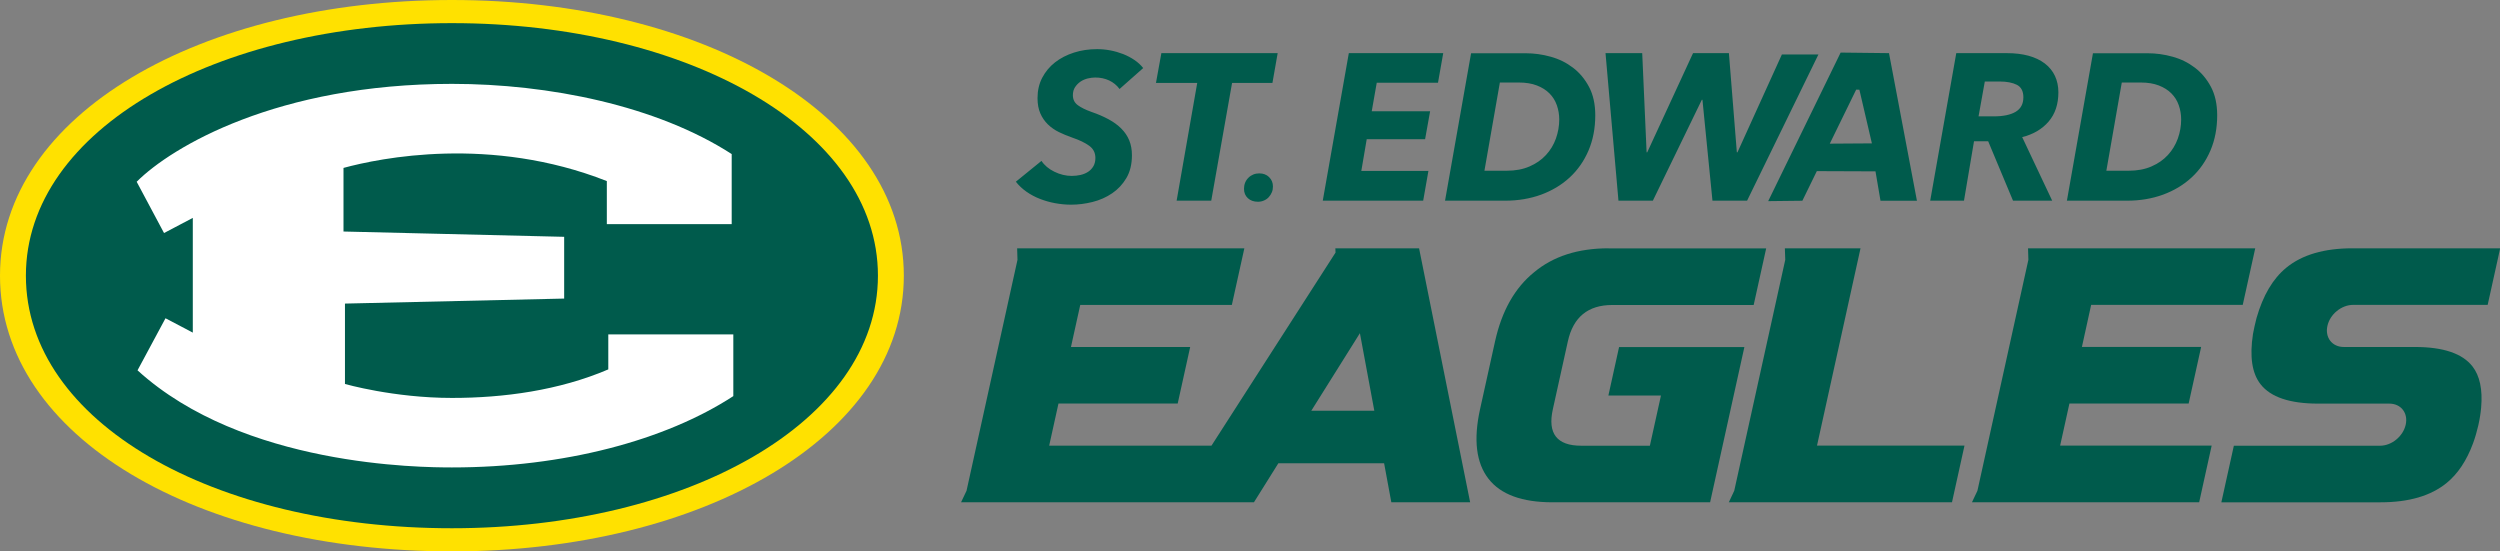
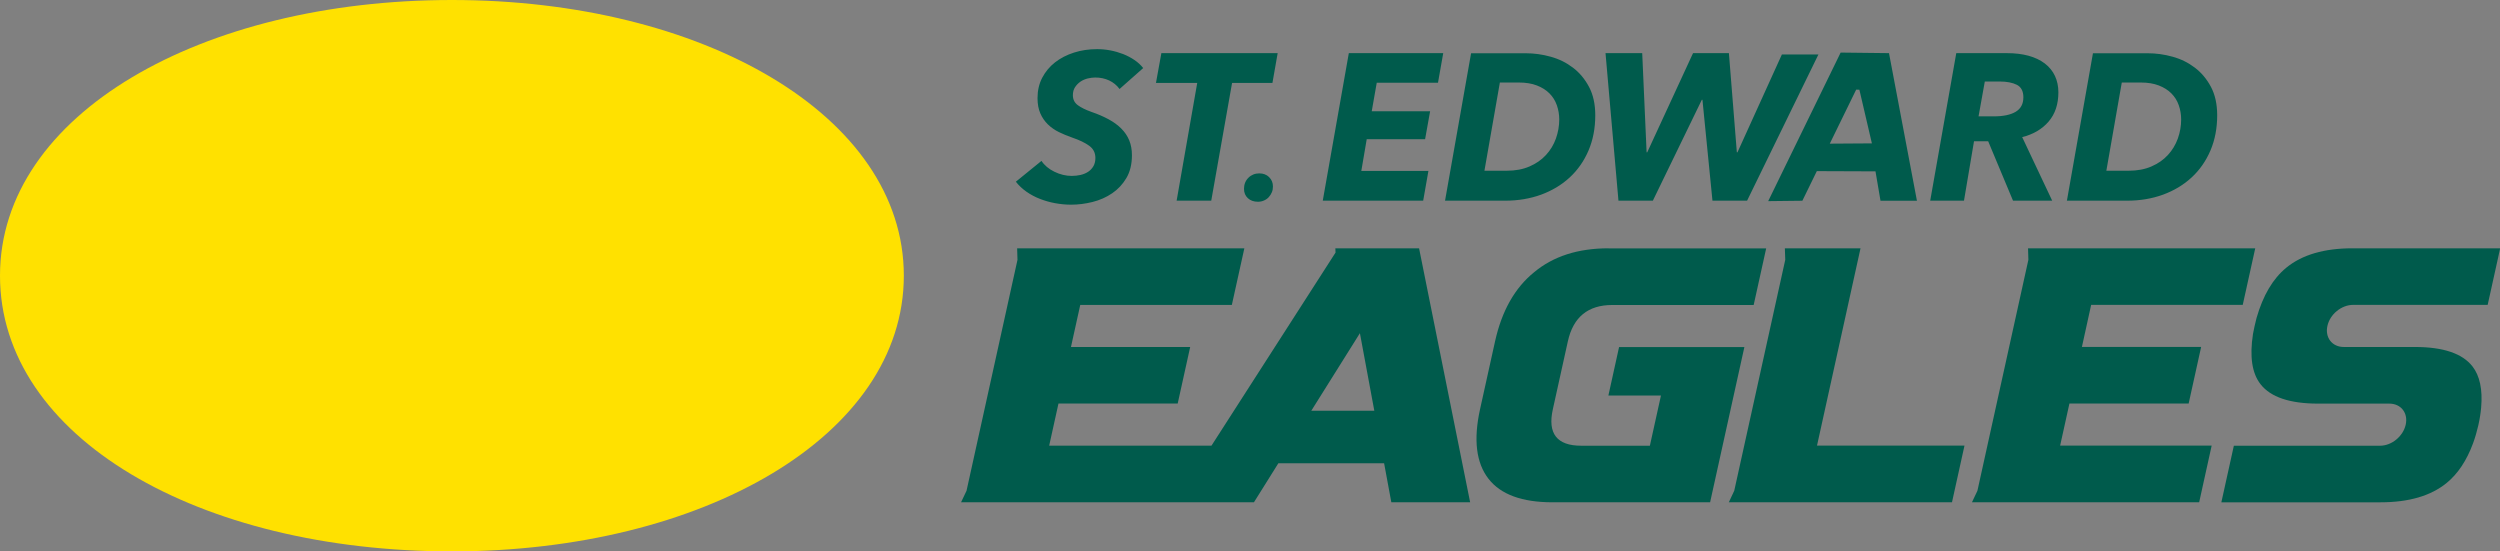
<svg xmlns="http://www.w3.org/2000/svg" id="Layer_2" viewBox="0 0 444.11 97.95">
  <rect x="0" y="0" width="444.11" height="97.95" fill="#808080" stroke="none" />
  <defs>
    <style>
      .cls-1 {
        fill: #005b4c;
      }

      .cls-2 {
        fill: #ffe100;
      }

      .cls-3 {
        fill: #fff;
      }
    </style>
  </defs>
  <g id="Layer_1-2" data-name="Layer_1">
    <g>
      <path class="cls-2" d="M80.28,97.95c44.52,0,80.28-20.49,80.28-48.98S124.73,0,80.28,0,0,20.27,0,48.97s35.26,48.98,80.28,48.98h0Z" />
-       <path class="cls-1" d="M80.28,93.84c41.79,0,75.68-18.93,75.68-44.87S122.07,4.11,80.28,4.11,4.6,22.93,4.6,48.97s33.35,44.87,75.68,44.87h0Z" />
-       <path class="cls-3" d="M108.06,59.42v6.2c-8.74,3.74-18.59,5.07-27.76,5.07-10.4,0-19.02-2.48-19.02-2.48v-14.28l38.94-.89v-10.97l-39.2-.94v-11.3c6.46-1.76,26.14-5.8,46.78,2.34v7.65h22.18v-12.45c-13.34-8.62-32.5-12.47-49.68-12.47-31,0-49.81,11.18-56.02,17.39l4.86,9.11,5.11-2.69v20.38l-4.85-2.55-4.97,9.25c18.73,17.07,50.34,17.25,55.87,17.25,19.87,0,37.89-4.8,49.97-12.67v-10.96h-22.21Z" />
      <path class="cls-1" d="M203.09,12.1c-.42-.54-.94-1.02-1.56-1.44-.62-.42-1.29-.77-2.02-1.06-.73-.28-1.49-.5-2.28-.65-.79-.15-1.57-.22-2.33-.22-1.46,0-2.83.2-4.11.61-1.28.41-2.41.99-3.37,1.74-.96.75-1.72,1.67-2.28,2.74-.56,1.07-.83,2.28-.83,3.61,0,1.06.17,1.97.5,2.72.33.75.78,1.4,1.33,1.94.56.54,1.21,1,1.96,1.37.75.37,1.56.7,2.42,1,1.23.42,2.22.89,2.96,1.43.74.53,1.11,1.25,1.11,2.17,0,.57-.12,1.06-.35,1.46-.24.41-.55.74-.94,1-.4.26-.85.44-1.35.56-.51.11-1.03.17-1.57.17-1.04,0-2.06-.25-3.07-.74-1.01-.49-1.78-1.14-2.3-1.93l-4.55,3.7c.52.67,1.15,1.26,1.89,1.78.74.52,1.54.94,2.41,1.28.86.33,1.76.59,2.7.76.94.17,1.88.26,2.81.26,1.26,0,2.53-.16,3.81-.48,1.28-.32,2.44-.83,3.48-1.54,1.04-.7,1.88-1.61,2.54-2.72.65-1.11.98-2.46.98-4.04,0-.99-.16-1.87-.48-2.65s-.79-1.47-1.41-2.09c-.62-.62-1.37-1.17-2.26-1.65-.89-.48-1.9-.92-3.04-1.31-1.04-.37-1.85-.77-2.43-1.2-.58-.43-.87-1.02-.87-1.76,0-.57.13-1.05.39-1.44.26-.39.58-.72.96-.98s.81-.44,1.28-.56c.47-.11.91-.17,1.33-.17.91,0,1.74.17,2.48.52.74.35,1.36.85,1.85,1.52l4.18-3.7h0ZM226.04,14.73l.93-5.29h-20.66l-.96,5.29h7.33l-3.66,20.92h6.15l3.7-20.92h7.18ZM225.45,31.46c-.46-.44-1.04-.66-1.74-.66-.77,0-1.42.26-1.94.78-.52.52-.78,1.18-.78,1.97,0,.68.23,1.23.69,1.66.46.42,1.05.63,1.79.63.38,0,.73-.07,1.06-.22.33-.14.62-.34.85-.59.23-.25.42-.54.55-.86.14-.32.2-.67.2-1.05,0-.66-.23-1.22-.69-1.66h0ZM252.82,35.65l.93-5.29h-11.92l.96-5.63h10.37l.89-4.96h-10.37l.89-5.07h10.88l.93-5.26h-16.77l-4.63,26.21h17.84ZM256.7,35.65h10.7c2.29,0,4.42-.36,6.37-1.07,1.95-.72,3.64-1.73,5.07-3.05,1.43-1.32,2.55-2.92,3.35-4.79.8-1.88,1.2-3.96,1.2-6.26,0-1.97-.37-3.66-1.11-5.05-.74-1.39-1.7-2.54-2.87-3.42-1.17-.89-2.49-1.54-3.96-1.94-1.47-.41-2.94-.61-4.42-.61h-9.7l-4.63,26.21h0ZM266.44,14.66h3.37c1.23,0,2.3.17,3.2.52.9.35,1.65.81,2.24,1.41.59.59,1.03,1.29,1.31,2.09.28.8.43,1.65.43,2.54,0,1.16-.2,2.29-.59,3.39-.39,1.1-.98,2.07-1.76,2.92-.78.85-1.75,1.53-2.93,2.04-1.17.51-2.52.76-4.05.76h-3.96l2.74-15.66h0ZM323.02,9.68h-6.48l-7.89,17.38h-.11l-1.41-17.62h-6.37l-8.14,17.62h-.11l-.78-17.62h-6.52l2.3,26.21h6.11l8.7-17.92h.11l1.78,17.92h6.15l12.67-25.97h0ZM340.53,35.65l-4.96-26.21-8.59-.1-12.87,26.39,6.07-.07,2.57-5.26,10.42.04.89,5.22h6.48ZM332.53,25.47l-7.48.05,4.69-9.6.57.02,2.22,9.53h0ZM359.22,24.36c1.97-.49,3.54-1.41,4.7-2.76,1.16-1.35,1.74-3.08,1.74-5.2s-.81-3.91-2.42-5.13c-1.62-1.22-3.87-1.83-6.76-1.83h-8.96l-4.63,26.21h6l1.78-10.55h2.52l4.41,10.55h6.96l-5.33-11.29h0ZM351.48,20.66l1.11-6.18h2.63c1.28,0,2.31.2,3.07.59.76.39,1.15,1.13,1.15,2.21,0,1.18-.46,2.04-1.37,2.58-.91.54-2.2.81-3.85.81h-2.74ZM367.18,35.65h10.7c2.29,0,4.42-.36,6.37-1.07,1.95-.72,3.64-1.73,5.07-3.05,1.43-1.32,2.55-2.92,3.35-4.79.8-1.88,1.2-3.96,1.2-6.26,0-1.97-.37-3.66-1.11-5.05-.74-1.39-1.7-2.54-2.87-3.42-1.17-.89-2.49-1.54-3.96-1.94-1.47-.41-2.94-.61-4.43-.61h-9.7l-4.63,26.21h0ZM376.92,14.66h3.37c1.23,0,2.3.17,3.2.52.9.35,1.65.81,2.24,1.41.59.59,1.03,1.29,1.31,2.09.28.8.43,1.65.43,2.54,0,1.16-.2,2.29-.59,3.39-.4,1.1-.98,2.07-1.76,2.92-.78.85-1.75,1.53-2.93,2.04-1.17.51-2.52.76-4.05.76h-3.96l2.74-15.66h0Z" />
      <path class="cls-1" d="M261.16,89.22l-9.07-45.11h-14.87l.03.76-22.04,34.3h-28.83l1.65-7.48h21.18l2.22-10.05h-21.18l1.65-7.47h26.93l2.22-10.05h-40.36l.06,2.04-9.05,41.02-.97,2.04h52.03l4.33-6.92h18.79l1.28,6.92h14ZM244.14,72.97h-11.2l8.64-13.78,2.56,13.78h0Z" />
      <polygon class="cls-1" points="317.07 44.11 317.14 46.15 308.08 87.17 307.12 89.22 346.76 89.22 348.98 79.16 322.78 79.16 330.51 44.11 317.07 44.11 317.07 44.11" />
      <path class="cls-1" d="M285.75,44.11c-5.41,0-9.81,1.41-13.21,4.24-3.44,2.78-5.75,6.87-6.95,12.28l-2.67,12.08c-1.19,5.41-.69,9.53,1.51,12.35,2.16,2.78,5.95,4.17,11.36,4.17h28l6.09-27.58h-22.26l-1.9,8.62h9.34l-1.97,8.91h-12.2c-4.31,0-5.99-2.16-5.04-6.46l2.67-12.08c.95-4.31,3.58-6.46,7.89-6.46h25.12l2.22-10.05h-27.99Z" />
      <path class="cls-1" d="M417.89,44.11c-5.03,0-8.94,1.15-11.75,3.45-2.37,1.94-4.13,4.92-5.28,8.93-.18.64-.55,2.33-.63,2.83-.62,4.01-.18,6.99,1.34,8.93,1.79,2.3,5.2,3.45,10.23,3.45h12.65c2.07,0,3.37,1.67,2.91,3.74-.46,2.07-2.49,3.74-4.56,3.74h-25.97l-2.22,10.05h28.29c5.03,0,8.94-1.15,11.75-3.45,1.97-1.62,3.53-3.95,4.66-7,.76-2.07,1.27-4.32,1.45-6.38.28-3.2-.24-5.64-1.54-7.31-1.79-2.3-5.2-3.45-10.22-3.45h-12.64c-2.07,0-3.37-1.67-2.91-3.74.45-2.07,2.49-3.74,4.56-3.74h23.91l2.22-10.05h-26.23Z" />
      <polygon class="cls-1" points="360.27 44.11 360.33 46.15 351.28 87.17 350.31 89.22 390.67 89.22 392.89 79.16 365.97 79.16 367.62 71.69 388.8 71.69 391.02 61.63 369.84 61.63 371.48 54.16 398.41 54.16 400.63 44.11 360.27 44.11 360.27 44.11" />
    </g>
  </g>
</svg>